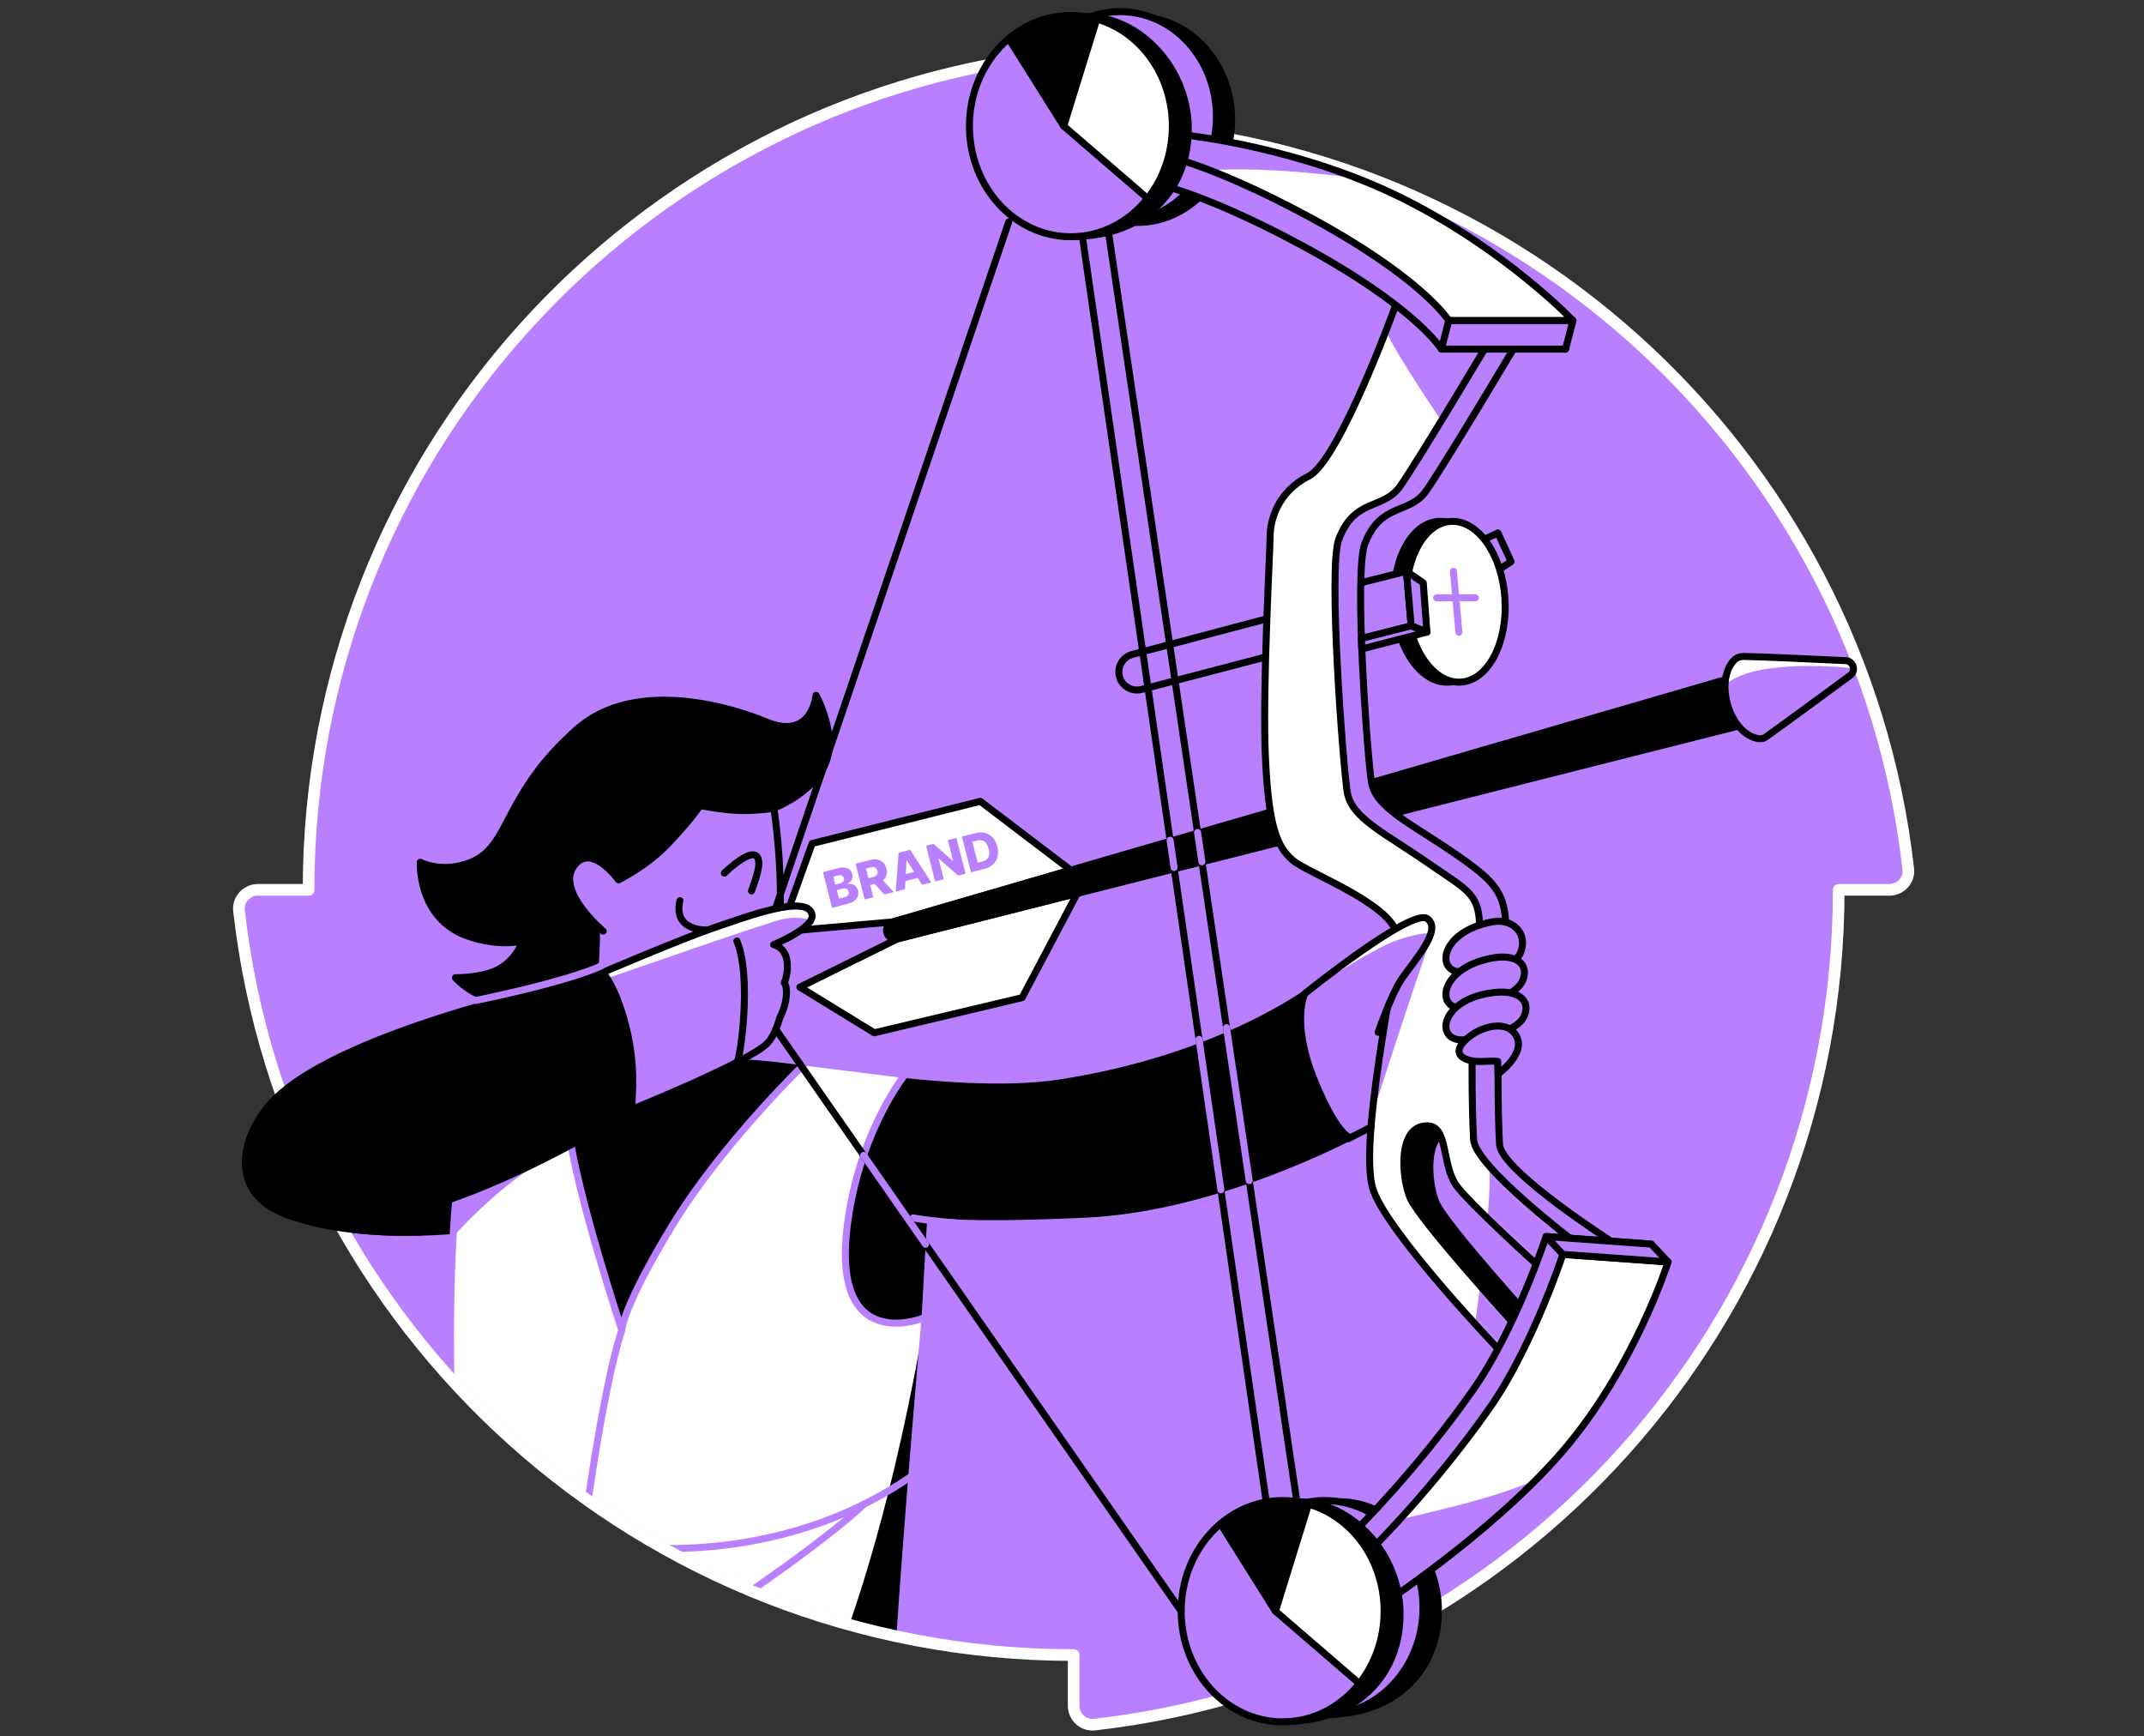
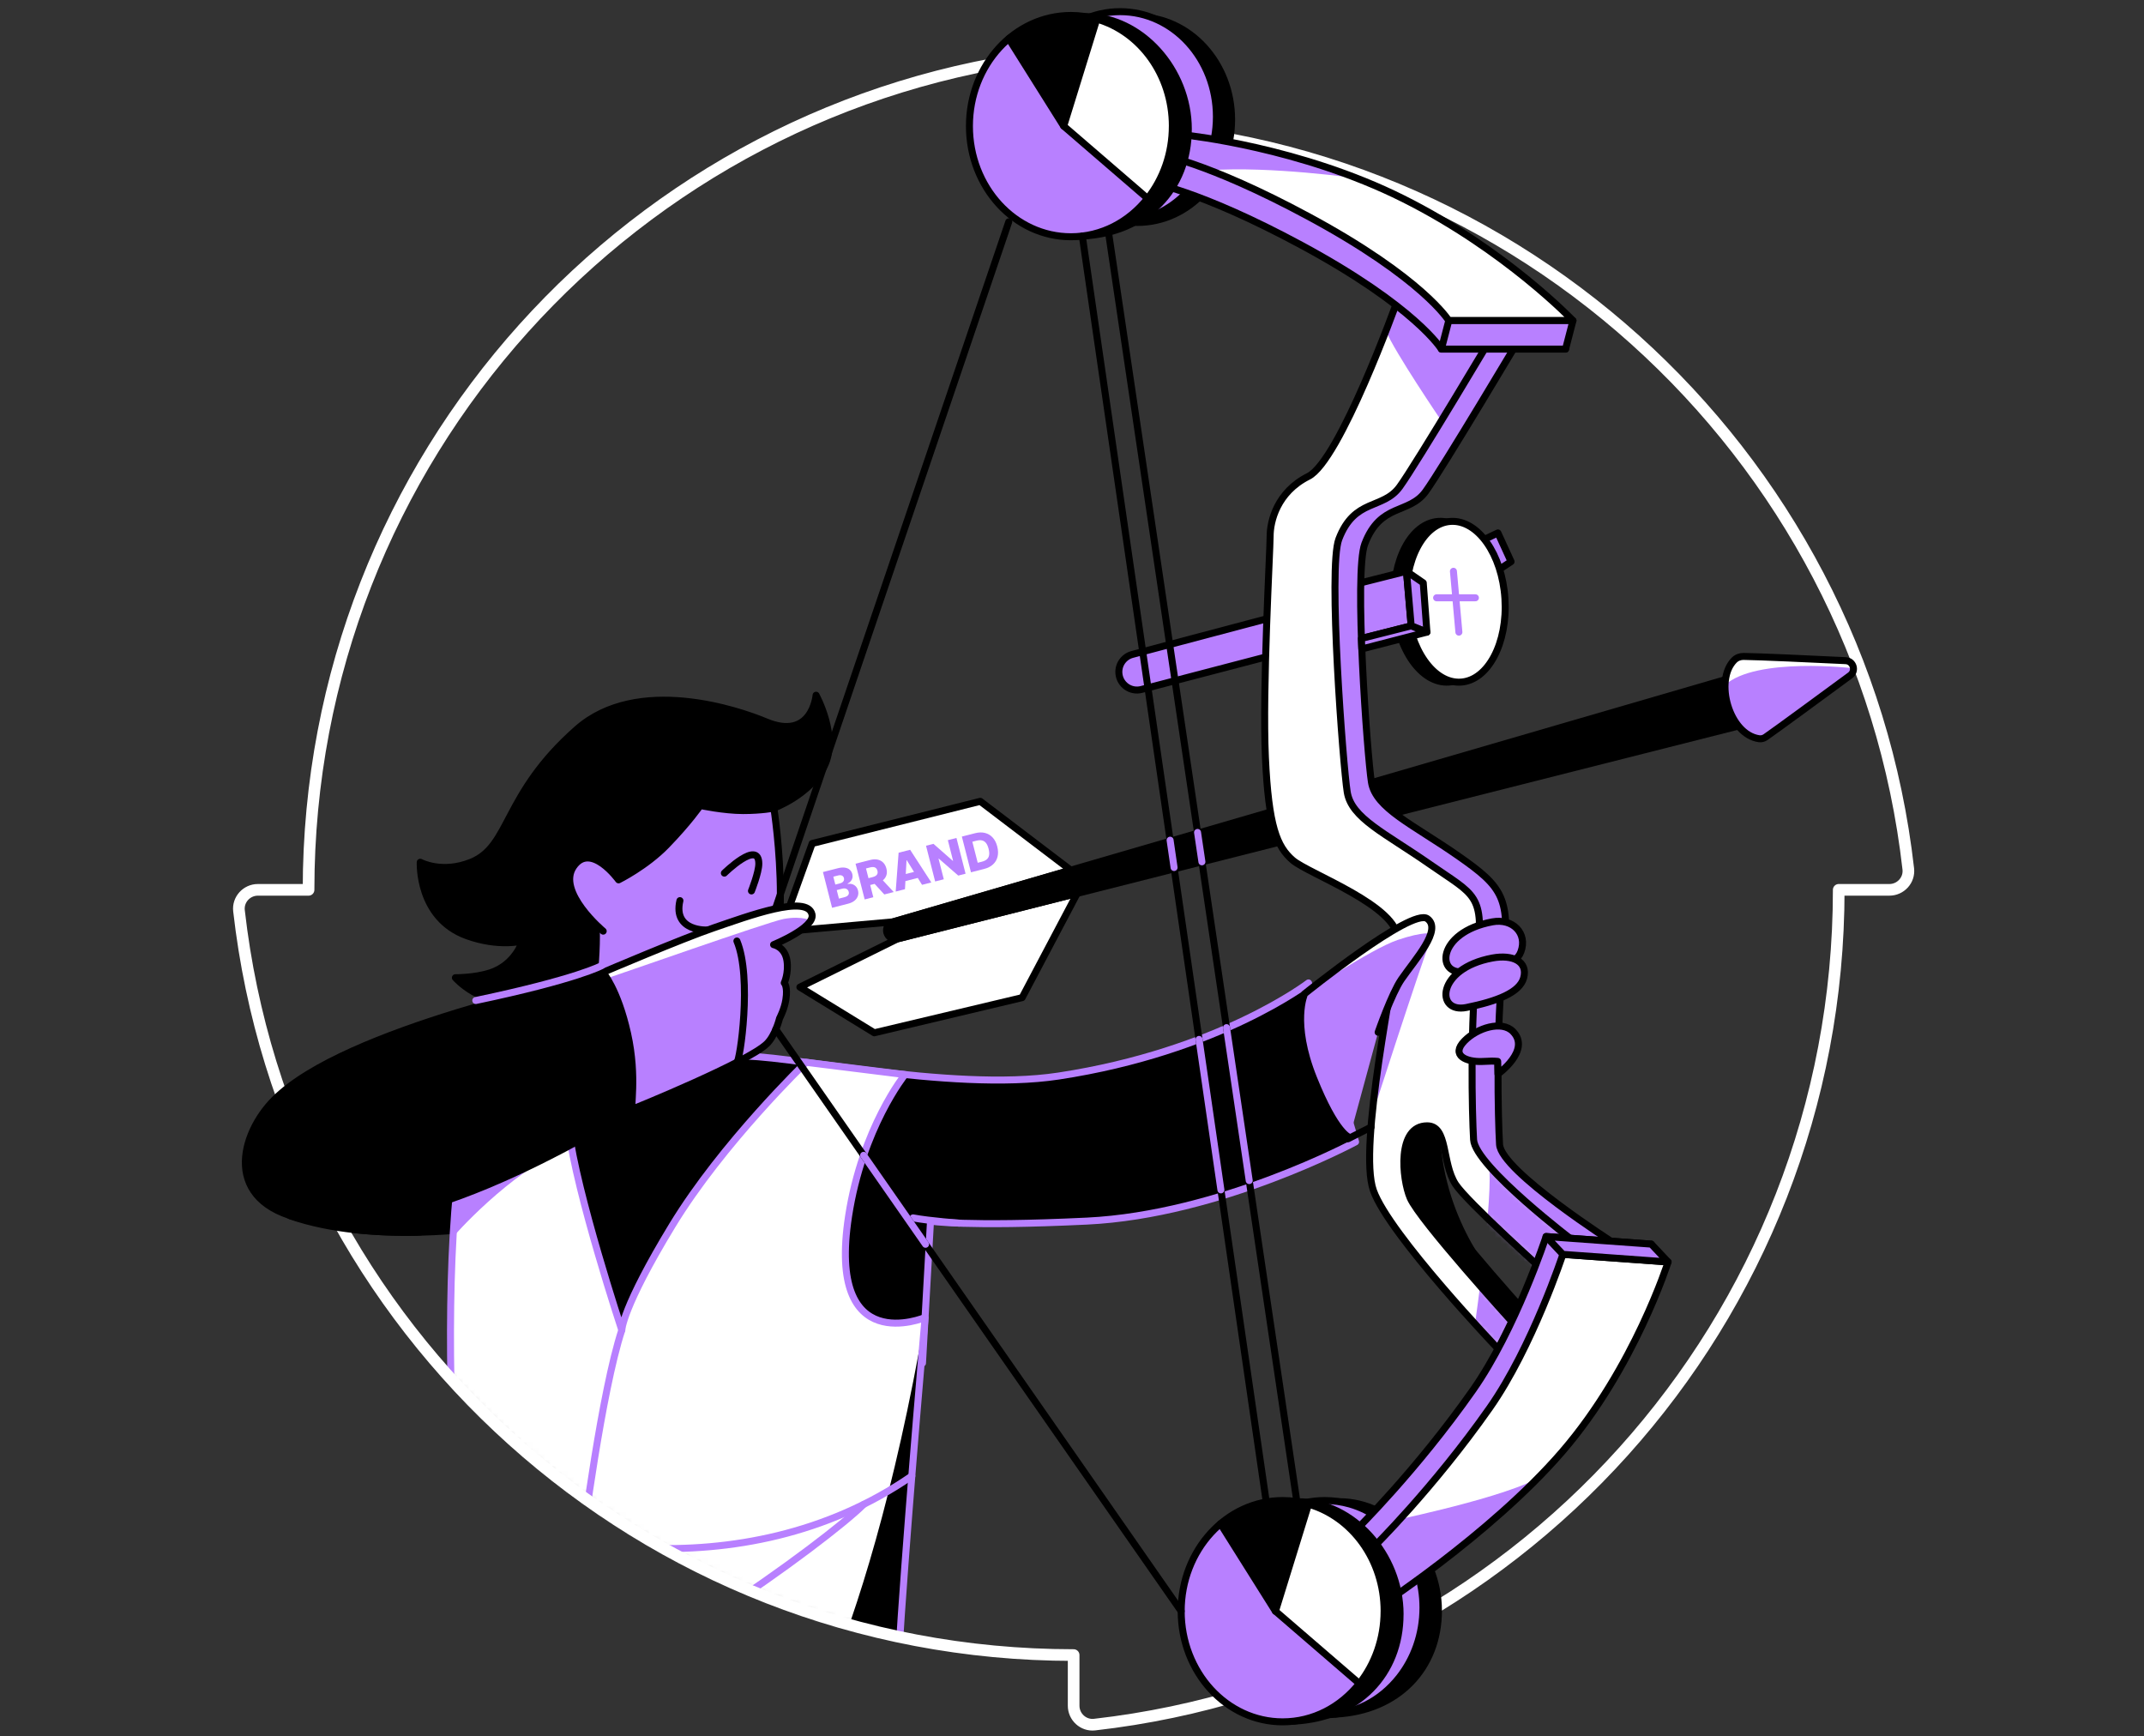
<svg xmlns="http://www.w3.org/2000/svg" width="368" height="298" viewBox="0 0 368 298" fill="none">
  <rect x="0" y="0" width="368" height="298" fill="#333333" stroke="none" />
-   <path d="M184.281 21.391V12.697C184.281 10.772 182.609 9.239 180.695 9.454C108.802 17.61 52.961 78.637 52.961 152.714H44.264C42.336 152.714 40.802 154.387 41.021 156.305C49.18 228.197 110.204 284.042 184.281 284.042V292.735C184.281 294.66 185.954 296.194 187.868 295.979C259.761 287.819 315.602 226.792 315.602 152.714H324.299C326.227 152.714 327.761 151.046 327.542 149.127C319.386 77.235 258.356 21.391 184.278 21.391" fill="#B880FF" />
  <mask id="mask0_10350_118" style="mask-type:alpha" maskUnits="userSpaceOnUse" x="41" y="9" width="287" height="287">
    <path d="M184.281 21.391V12.697C184.281 10.772 182.609 9.239 180.695 9.454C108.802 17.61 52.961 78.637 52.961 152.714H44.264C42.336 152.714 40.802 154.387 41.021 156.305C49.18 228.197 110.204 284.042 184.281 284.042V292.735C184.281 294.66 185.954 296.194 187.868 295.979C259.761 287.819 315.602 226.792 315.602 152.714H324.299C326.227 152.714 327.761 151.046 327.542 149.127C319.386 77.235 258.356 21.391 184.278 21.391" fill="#FF642D" />
  </mask>
  <g mask="url(#mask0_10350_118)">
    <path d="M49.794 208.652C63.036 213.291 80.852 210.86 80.852 210.86L84.362 199.25L49.794 208.652Z" fill="black" stroke="black" stroke-width="1.2" stroke-linecap="round" stroke-linejoin="round" />
    <path d="M126.481 181.296C133.552 180.62 163.043 187.506 181.692 184.672C209.233 180.486 224.591 168.691 224.591 168.691L232.675 195.967C232.675 195.967 209.455 208.471 186.551 209.566C165.628 210.564 159.713 209.566 159.713 209.566L158.338 233.945H95.162L78.152 209.566L79.773 190.317L126.481 181.296Z" fill="black" stroke="#B880FF" stroke-width="1.2" stroke-linecap="round" stroke-linejoin="round" />
    <path d="M83.014 182.451C72.465 206.896 79.662 278.421 80.472 288.933C81.282 299.444 107.329 307.244 124.331 314.13C141.332 321.016 153.737 318.578 153.737 318.578C153.737 318.578 153.169 299.371 154.697 277.277C156.226 255.182 158.784 226.11 158.784 226.11C158.784 226.11 141.874 233.268 145.653 208.701C147.984 193.538 155.327 184.421 155.327 184.421L138.36 182.312C138.36 182.312 124 196.146 115.386 210.321C106.772 224.497 106.726 228.276 106.726 228.276C106.726 228.276 98.941 204.787 97.593 193.719C96.241 182.65 83.014 182.455 83.014 182.455V182.451Z" fill="white" />
    <path d="M158.784 226.105C148.23 286.966 133.164 305.83 133.164 305.83L153.641 311.991L155.63 265.482L158.784 226.102V226.105Z" fill="black" />
    <path d="M83.014 182.451C72.465 206.896 79.662 278.421 80.472 288.933C81.282 299.444 107.329 307.244 124.331 314.13C141.332 321.016 153.737 318.578 153.737 318.578C153.737 318.578 153.169 299.371 154.697 277.277C156.226 255.182 158.784 226.11 158.784 226.11C158.784 226.11 141.874 233.268 145.653 208.701C147.984 193.538 155.327 184.421 155.327 184.421L138.36 182.312C138.36 182.312 124 196.146 115.386 210.321C106.772 224.497 106.726 228.276 106.726 228.276C106.726 228.276 98.941 204.787 97.593 193.719C96.241 182.65 83.014 182.455 83.014 182.455V182.451Z" stroke="#B880FF" stroke-width="1.2" stroke-linecap="round" stroke-linejoin="round" />
    <path d="M106.726 228.273C103.261 238.804 100.02 264.205 100.02 264.205" stroke="#B880FF" stroke-width="1.2" stroke-linecap="round" stroke-linejoin="round" />
    <path d="M76.635 256.181C89.582 265.172 127.318 273.471 156.506 253.309" stroke="#B880FF" stroke-width="1.2" stroke-linecap="round" stroke-linejoin="round" />
    <path d="M78.152 283.773C82.031 290.725 127.019 302.611 156.721 288.033" stroke="#B880FF" stroke-width="1.2" stroke-linecap="round" stroke-linejoin="round" />
    <path d="M148.23 258.191C142.258 264.221 105.116 291.454 92.581 290.913" stroke="#B880FF" stroke-width="1.2" stroke-linecap="round" stroke-linejoin="round" />
-     <path d="M82.335 259.301C94.49 267.151 127.783 273.449 127.783 273.449" stroke="#B880FF" stroke-width="1.2" stroke-linecap="round" stroke-linejoin="round" />
    <path d="M96.103 291.828C96.103 291.828 95.538 296.675 95.262 300.362" stroke="#B880FF" stroke-width="1.2" stroke-linecap="round" stroke-linejoin="round" />
  </g>
  <path d="M184.281 21.391V12.697C184.281 10.772 182.609 9.239 180.695 9.454C108.802 17.61 52.961 78.637 52.961 152.714H44.264C42.336 152.714 40.802 154.387 41.021 156.305C49.18 228.197 110.204 284.042 184.281 284.042V292.735C184.281 294.66 185.954 296.194 187.868 295.979C259.761 287.819 315.602 226.792 315.602 152.714H324.299C326.227 152.714 327.761 151.046 327.542 149.127C319.386 77.235 258.356 21.391 184.278 21.391" stroke="white" stroke-width="2" stroke-linecap="round" stroke-linejoin="round" />
  <path d="M133.951 159.929L153.257 158.212L183.782 149.329L168.255 137.523L139.401 144.759L133.951 159.929Z" fill="white" stroke="black" stroke-width="1.2" stroke-linecap="round" stroke-linejoin="round" />
  <path d="M97.781 196.609C87.017 201.556 77.83 212.213 77.83 212.213V205.911L97.781 196.609Z" fill="#B880FF" />
  <path d="M137.292 169.412L154.049 161.124L184.892 153.324L175.44 171.217L150.062 177.247L137.292 169.412Z" fill="white" stroke="black" stroke-width="1.2" stroke-linecap="round" stroke-linejoin="round" />
  <path d="M152.213 160.03C152.417 160.84 153.238 161.332 154.049 161.128L301.255 123.883L297.837 116.145L153.258 158.217C152.478 158.444 152.017 159.247 152.213 160.034V160.03Z" fill="black" stroke="black" stroke-width="1.2" stroke-linecap="round" stroke-linejoin="round" />
  <path d="M132.83 138.684C132.83 138.684 139.009 136.418 141.498 131.441C143.986 126.46 140.073 119.316 140.073 119.316C140.073 119.316 139.405 127.212 131.424 123.856C126.789 121.909 109.441 115.975 99.037 125.139C86.267 136.387 87.689 145.236 80.845 147.978C75.817 149.994 72.131 147.978 72.131 147.978C72.131 147.978 71.681 157.537 80.142 160.598C85.645 162.587 89.682 161.497 89.682 161.497C89.682 161.497 88.476 165.564 84.117 166.966C81.417 167.834 78.164 167.795 78.164 167.795C78.164 167.795 82.485 172.865 89.878 171.943C94.974 171.309 103.73 168.052 103.73 168.052L104.975 154.668L132.841 138.68L132.83 138.684Z" fill="black" stroke="black" stroke-width="1.2" stroke-linecap="round" stroke-linejoin="round" />
  <path d="M49.794 208.655C56.861 211.131 65.231 211.594 71.5 211.486C76.978 211.392 74 202.072 74 202.072L84.362 199.254L49.794 208.655Z" fill="black" stroke="black" stroke-width="1.2" stroke-linecap="round" stroke-linejoin="round" />
  <path d="M102.002 156.082C103.081 161.136 101.46 172.151 101.46 172.151L121.082 181.295V168.687L102.002 156.078V156.082Z" fill="#B880FF" stroke="black" stroke-width="1.2" stroke-linecap="round" stroke-linejoin="round" />
  <path d="M246.897 276.414C246.897 266.483 239.008 257.723 229.903 257.723C220.797 257.723 213.918 266.483 213.918 276.414C213.918 286.346 220.182 294.63 229.28 294.169C239.907 293.631 246.897 286.342 246.897 276.414Z" fill="black" stroke="black" stroke-width="1.2" stroke-linecap="round" stroke-linejoin="round" />
  <path d="M244.239 275.904C244.239 280.501 242.692 284.703 240.134 287.929H240.13C237.042 291.831 232.476 294.292 227.383 294.292C218.074 294.292 210.523 286.062 210.523 275.904C210.523 265.746 218.074 257.523 227.383 257.523C228.87 257.523 230.31 257.735 231.685 258.126C238.912 260.2 244.239 267.374 244.239 275.904Z" fill="#B880FF" stroke="black" stroke-width="1.2" stroke-linecap="round" stroke-linejoin="round" />
  <path d="M195.219 38.173C204.153 38.173 211.395 30.276 211.395 20.534C211.395 10.792 204.153 2.895 195.219 2.895C186.285 2.895 179.043 10.792 179.043 20.534C179.043 30.276 186.285 38.173 195.219 38.173Z" fill="black" stroke="black" stroke-width="1.2" stroke-linecap="round" stroke-linejoin="round" />
  <path d="M192.25 38.07C201.383 38.07 208.787 29.995 208.787 20.035C208.787 10.075 201.383 2 192.25 2C183.117 2 175.713 10.075 175.713 20.035C175.713 29.995 183.117 38.07 192.25 38.07Z" fill="#B880FF" stroke="black" stroke-width="1.2" stroke-linecap="round" stroke-linejoin="round" />
  <path d="M253.241 93.297L257.105 91.461L259.363 96.385L255.672 98.816L253.241 93.297Z" fill="#B880FF" stroke="black" stroke-width="1.2" stroke-linecap="round" stroke-linejoin="round" />
  <path d="M248.66 117.061C253.324 116.764 256.71 110.348 256.224 102.732C255.738 95.116 251.564 89.183 246.901 89.481C242.238 89.778 238.851 96.194 239.337 103.81C239.823 111.426 243.997 117.359 248.66 117.061Z" fill="black" stroke="black" stroke-width="1.2" stroke-linecap="round" stroke-linejoin="round" />
  <path d="M250.745 117.065C255.409 116.768 258.795 110.352 258.309 102.736C257.823 95.12 253.649 89.187 248.986 89.485C244.323 89.782 240.936 96.198 241.422 103.814C241.908 111.43 246.082 117.363 250.745 117.065Z" fill="white" stroke="black" stroke-width="1.2" stroke-linecap="round" stroke-linejoin="round" />
  <path d="M219.103 105.754L194.351 112.313C192.896 112.697 191.924 114.072 192.051 115.574C192.212 117.498 194.067 118.812 195.933 118.324L219.741 112.106L219.103 105.75V105.754Z" fill="#B880FF" stroke="black" stroke-width="1.2" stroke-linecap="round" stroke-linejoin="round" />
  <path d="M233.562 100.025L241.409 98.043L242.219 107.41L233.674 109.576" fill="#B880FF" />
  <path d="M233.562 100.025L241.409 98.043L242.219 107.41L233.674 109.576" stroke="black" stroke-width="1.2" stroke-linecap="round" stroke-linejoin="round" />
  <path d="M241.409 98.043L244.289 100.029L244.919 108.489L242.219 107.41L241.409 98.043Z" fill="#B880FF" stroke="black" stroke-width="1.2" stroke-linecap="round" stroke-linejoin="round" />
  <path d="M261.433 57.1C261.433 57.1 247.573 80.408 244.693 84.368C241.812 88.327 236.954 86.257 234.254 93.343C232.391 98.232 234.673 129.736 235.395 134.233C236.117 138.73 242.58 141.514 250.319 146.914C258.058 152.314 259.275 154.203 258.015 165.183C256.756 176.163 257.12 191.917 257.385 196.411C257.654 201 277.141 213.42 277.141 213.42L269.717 219.181C269.717 219.181 256.249 207.064 254.29 204.061C251.897 200.393 253.023 194.026 249.42 194.026C244.189 194.026 245.104 203.151 246.494 206.4C248.141 210.248 264.133 227.818 264.133 227.818L261.614 232.319C261.614 232.319 242.895 212.698 240.195 205.14C237.495 197.582 243.974 167.883 244.335 162.123C244.696 156.362 229.035 150.782 226.335 148.443C223.635 146.104 222.195 142.682 221.653 130.803C221.112 118.925 222.464 95.344 222.464 92.824C222.464 90.305 223.635 85.266 229.035 82.566C234.435 79.867 244.201 52.676 244.201 52.676L261.433 57.096V57.1Z" fill="#B880FF" stroke="black" stroke-width="1.2" stroke-linecap="round" stroke-linejoin="round" />
  <path d="M256.978 56.288C256.978 56.288 243.117 79.596 240.237 83.555C237.357 87.515 232.498 85.445 229.799 92.53C227.936 97.419 230.521 131.435 231.239 135.932C231.957 140.433 237.718 142.952 245.46 148.352C253.203 153.752 254.819 153.391 253.56 164.371C252.3 175.351 252.665 191.105 252.93 195.598C253.199 200.187 270.3 213.149 270.3 213.149L265.262 218.368C265.262 218.368 251.793 206.252 249.834 203.248C247.442 199.581 248.567 193.213 244.965 193.213C239.734 193.213 240.648 202.338 242.038 205.587C243.686 209.435 259.678 227.006 259.678 227.006L257.158 231.507C257.158 231.507 238.44 211.886 235.74 204.328C233.04 196.769 239.519 167.071 239.88 161.31C240.241 155.549 224.579 149.969 221.879 147.63C219.18 145.291 217.739 141.869 217.198 129.991C216.656 118.112 218.008 94.531 218.008 92.012C218.008 89.493 219.18 84.454 224.579 81.754C229.979 79.054 239.745 51.863 239.745 51.863L256.978 56.284V56.288Z" fill="white" />
  <path d="M237.89 56.795C239.338 60.339 247.399 72.21 247.399 72.21L255.05 59.521L239.745 51.871L237.89 56.795V56.795Z" fill="#B880FF" />
  <mask id="mask1_10350_118" style="mask-type:alpha" maskUnits="userSpaceOnUse" x="217" y="51" width="54" height="181">
    <path d="M256.978 56.288C256.978 56.288 243.117 79.596 240.237 83.555C237.357 87.515 232.498 85.445 229.799 92.53C227.936 97.419 230.521 131.435 231.239 135.932C231.957 140.433 237.718 142.952 245.46 148.352C253.203 153.752 254.819 153.391 253.56 164.371C252.3 175.351 252.665 191.105 252.93 195.598C253.199 200.187 270.3 213.149 270.3 213.149L265.262 218.368C265.262 218.368 251.793 206.252 249.834 203.248C247.442 199.581 248.567 193.213 244.965 193.213C239.734 193.213 240.648 202.338 242.038 205.587C243.686 209.435 259.678 227.006 259.678 227.006L257.158 231.507C257.158 231.507 238.44 211.886 235.74 204.328C233.04 196.769 239.519 167.071 239.88 161.31C240.241 155.549 224.579 149.969 221.879 147.63C219.18 145.291 217.739 141.869 217.198 129.991C216.656 118.112 218.008 94.531 218.008 92.012C218.008 89.493 219.18 84.454 224.579 81.754C229.979 79.054 239.745 51.863 239.745 51.863L256.978 56.284V56.288Z" fill="white" />
  </mask>
  <g mask="url(#mask1_10350_118)">
    <path d="M255.53 200.023C256.436 204.513 253.172 227.214 253.172 227.214L257.158 231.512L270.297 213.154L255.53 200.023Z" fill="#B880FF" />
  </g>
  <path d="M245.756 160.684C243.478 166.713 235.555 191.292 235.555 191.292C235.555 191.292 237.564 174.175 238.478 172.148C239.392 170.12 240.444 167.662 242.096 165.926C243.747 164.194 245.756 160.684 245.756 160.684Z" fill="#B880FF" />
  <path d="M256.978 56.288C256.978 56.288 243.117 79.596 240.237 83.555C237.357 87.515 232.498 85.445 229.799 92.53C227.936 97.419 230.521 131.435 231.239 135.932C231.957 140.433 237.718 142.952 245.46 148.352C253.203 153.752 254.819 153.391 253.56 164.371C252.3 175.351 252.665 191.105 252.93 195.598C253.199 200.187 270.3 213.149 270.3 213.149L265.262 218.368C265.262 218.368 251.793 206.252 249.834 203.248C247.442 199.581 248.567 193.213 244.965 193.213C239.734 193.213 240.648 202.338 242.038 205.587C243.686 209.435 259.678 227.006 259.678 227.006L257.158 231.507C257.158 231.507 238.44 211.886 235.74 204.328C233.04 196.769 239.519 167.071 239.88 161.31C240.241 155.549 224.579 149.969 221.879 147.63C219.18 145.291 217.739 141.869 217.198 129.991C216.656 118.112 218.008 94.531 218.008 92.012C218.008 89.493 219.18 84.454 224.579 81.754C229.979 79.054 239.745 51.863 239.745 51.863L256.978 56.284V56.288Z" stroke="black" stroke-width="1.2" stroke-linecap="round" stroke-linejoin="round" />
  <path d="M197.135 31.262C197.135 31.262 205.646 32.51 223.439 42.115C242.995 52.677 247.396 59.912 247.396 59.912H268.715C268.715 59.912 257.174 47.788 239.573 38.986C221.972 30.183 202.481 26.727 202.481 26.727L197.131 31.258L197.135 31.262Z" fill="#B880FF" stroke="black" stroke-width="1.2" stroke-linecap="round" stroke-linejoin="round" />
  <path d="M198.407 26.372C198.407 26.372 206.917 27.62 224.71 37.225C244.266 47.787 248.667 55.022 248.667 55.022H269.986C269.986 55.022 258.445 42.898 240.844 34.096C223.243 25.293 203.879 23.242 203.879 23.242L198.403 26.372H198.407Z" fill="white" />
  <path d="M207.685 29.22C218.008 28.479 232.929 30.595 232.929 30.595C232.929 30.595 216.902 24.277 208.108 23.847C199.313 23.417 200.592 26.724 200.592 26.724L207.685 29.22V29.22Z" fill="#B880FF" />
  <path d="M198.407 26.372C198.407 26.372 206.917 27.62 224.71 37.225C244.266 47.787 248.667 55.022 248.667 55.022H269.986C269.986 55.022 258.445 42.898 240.844 34.096C223.243 25.293 203.879 23.242 203.879 23.242L198.403 26.372H198.407Z" stroke="black" stroke-width="1.2" stroke-linecap="round" stroke-linejoin="round" />
  <path d="M248.671 55.023L247.4 59.912H268.715L269.986 55.023H248.671Z" fill="#B880FF" stroke="black" stroke-width="1.2" stroke-linecap="round" stroke-linejoin="round" />
  <path d="M232.679 262.656C232.679 262.656 243.118 252.398 252.838 238.538C260.139 228.126 265.373 212.215 265.373 212.215L283.435 213.517C283.435 213.517 277.675 231.698 265.254 246.096C252.834 260.494 232.675 273.456 232.675 273.456V262.656H232.679Z" fill="#B880FF" stroke="black" stroke-width="1.2" stroke-linecap="round" stroke-linejoin="round" />
  <path d="M235.56 265.711C235.56 265.711 245.998 255.453 255.718 241.592C263.019 231.181 268.254 215.27 268.254 215.27L286.316 216.571C286.316 216.571 280.555 234.752 268.135 249.15C255.714 263.549 235.556 276.51 235.556 276.51V265.711H235.56Z" fill="white" />
  <path d="M240.314 260.712C240.314 260.712 262.612 256 265.373 252.578C257.482 260.5 237.001 276 237.001 276L233.674 267.257L240.31 260.712H240.314Z" fill="#B880FF" />
  <path d="M235.56 265.711C235.56 265.711 245.998 255.453 255.718 241.592C263.019 231.181 268.254 215.27 268.254 215.27L286.316 216.571C286.316 216.571 280.555 234.752 268.135 249.15C255.714 263.549 235.556 276.51 235.556 276.51V265.711H235.56Z" stroke="black" stroke-width="1.2" stroke-linecap="round" stroke-linejoin="round" />
  <path d="M265.373 212.211L268.253 215.272L286.315 216.578L283.435 213.517L265.373 212.211Z" fill="#B880FF" stroke="black" stroke-width="1.2" stroke-linecap="round" stroke-linejoin="round" />
  <path d="M244.919 108.489L233.743 111.377L233.674 109.576L242.219 107.41L244.919 108.489Z" fill="#B880FF" stroke="black" stroke-width="1.2" stroke-linecap="round" stroke-linejoin="round" />
  <path d="M249.47 98.043L250.407 108.489" stroke="#B880FF" stroke-width="1.2" stroke-linecap="round" stroke-linejoin="round" />
  <path d="M246.582 102.594H253.241" stroke="#B880FF" stroke-width="1.2" stroke-linecap="round" stroke-linejoin="round" />
  <path d="M203.968 22.169C203.968 11.912 195.818 2.863 186.413 2.863C177.007 2.863 169.902 11.912 169.902 22.169C169.902 32.428 176.374 40.984 185.767 40.512C196.744 39.959 203.964 32.428 203.964 22.169H203.968Z" fill="black" stroke="black" stroke-width="1.2" stroke-linecap="round" stroke-linejoin="round" />
  <path d="M201.222 21.64C201.222 26.387 199.624 30.73 196.982 34.06H196.978C193.79 38.089 189.074 40.631 183.813 40.631C174.196 40.631 166.396 32.128 166.396 21.64C166.396 11.151 174.196 2.652 183.813 2.652C185.345 2.652 186.835 2.867 188.252 3.275C195.718 5.418 201.222 12.83 201.222 21.636V21.64Z" fill="#B880FF" stroke="black" stroke-width="1.2" stroke-linecap="round" stroke-linejoin="round" />
  <path d="M188.252 3.273L182.572 21.639L173.144 6.634C173.144 6.634 177.579 3.584 181.055 3.273C184.531 2.966 188.252 3.273 188.252 3.273Z" fill="black" stroke="black" stroke-width="1.2" stroke-linecap="round" stroke-linejoin="round" />
  <path d="M201.221 21.639C201.221 26.386 199.624 30.729 196.981 34.059H196.978L182.576 21.639L188.256 3.277C195.722 5.42 201.225 12.832 201.225 21.639H201.221Z" fill="white" stroke="black" stroke-width="1.2" stroke-linecap="round" stroke-linejoin="round" />
  <path d="M240.314 277.037C240.314 266.779 232.164 257.73 222.759 257.73C213.353 257.73 206.249 266.779 206.249 277.037C206.249 287.295 212.72 295.851 222.114 295.379C233.09 294.826 240.31 287.295 240.31 277.037H240.314Z" fill="black" stroke="black" stroke-width="1.2" stroke-linecap="round" stroke-linejoin="round" />
  <path d="M237.568 276.511C237.568 281.258 235.97 285.601 233.328 288.931H233.324C230.137 292.96 225.42 295.502 220.159 295.502C210.542 295.502 202.742 286.999 202.742 276.511C202.742 266.022 210.542 257.523 220.159 257.523C221.691 257.523 223.181 257.739 224.598 258.146C232.064 260.289 237.568 267.701 237.568 276.507V276.511Z" fill="#B880FF" stroke="black" stroke-width="1.2" stroke-linecap="round" stroke-linejoin="round" />
  <path d="M224.595 258.148L218.915 276.514L209.486 261.509C209.486 261.509 213.922 258.459 217.398 258.148C220.873 257.841 224.595 258.148 224.595 258.148Z" fill="black" stroke="black" stroke-width="1.2" stroke-linecap="round" stroke-linejoin="round" />
  <path d="M237.568 276.51C237.568 281.257 235.97 285.6 233.328 288.93H233.324L218.922 276.51L224.602 258.148C232.068 260.291 237.572 267.704 237.572 276.51H237.568Z" fill="white" stroke="black" stroke-width="1.2" stroke-linecap="round" stroke-linejoin="round" />
  <path d="M185.771 40.512L217.398 258.146" stroke="black" stroke-width="1.2" stroke-linecap="round" stroke-linejoin="round" />
  <path d="M222.625 257.903L190.322 40.258" stroke="black" stroke-width="1.2" stroke-linecap="round" stroke-linejoin="round" />
  <path d="M103.534 159.807C103.534 159.807 95.477 153.082 98.434 148.727C101.391 144.368 106.173 151 106.173 151C106.173 151 110.877 148.681 114.399 145.051C118.259 141.069 120.19 138.242 120.19 138.242C120.19 138.242 124.261 139.11 127.53 139.11C130.798 139.11 132.826 138.688 132.826 138.688C132.826 138.688 137.323 167.111 128.305 173.041C121.078 177.792 113.128 170.671 108.796 166.589" fill="#B880FF" />
  <path d="M103.534 159.807C103.534 159.807 95.477 153.082 98.434 148.727C101.391 144.368 106.173 151 106.173 151C106.173 151 110.877 148.681 114.399 145.051C118.259 141.069 120.19 138.242 120.19 138.242C120.19 138.242 124.261 139.11 127.53 139.11C130.798 139.11 132.826 138.688 132.826 138.688C132.826 138.688 137.323 167.111 128.305 173.041C121.078 177.792 113.128 170.671 108.796 166.589" stroke="black" stroke-width="1.2" stroke-linecap="round" stroke-linejoin="round" />
  <path d="M124.331 149.844C124.331 149.844 130.245 144.026 130.245 148.227C130.245 149.733 128.982 152.901 128.982 152.901" fill="#B880FF" />
  <path d="M124.331 149.844C124.331 149.844 130.245 144.026 130.245 148.227C130.245 149.733 128.982 152.901 128.982 152.901" stroke="black" stroke-width="1.2" stroke-linecap="round" stroke-linejoin="round" />
-   <path d="M116.703 154.566C115.455 159.928 121.439 159.613 121.439 159.613Z" fill="#B880FF" />
  <path d="M116.703 154.566C115.455 159.928 121.439 159.613 121.439 159.613" stroke="black" stroke-width="1.2" stroke-linecap="round" stroke-linejoin="round" />
  <path d="M103.477 166.883C99.486 168.503 59.388 176.434 47.102 188.72C41.222 194.604 38.057 206.267 52.098 209.236C72.814 213.618 108.592 190.306 108.592 190.306C108.592 190.306 110.954 177.075 108.93 172.908C106.906 168.742 103.477 166.879 103.477 166.879V166.883Z" fill="black" stroke="black" stroke-width="1.2" stroke-linecap="round" stroke-linejoin="round" />
  <path d="M103.477 166.884C103.477 166.884 117.015 161.108 122.476 159.245C128.448 157.209 138.564 153.419 139.374 156.929C139.9 159.214 132.78 162.125 132.78 162.125C132.78 162.125 134.723 162.463 135.077 164.871C135.392 167.03 134.608 168.689 134.608 168.689C134.608 168.689 135.246 169.272 134.885 171.569C134.624 173.236 133.806 174.764 133.806 174.764C133.806 174.764 133.095 177.695 131.613 179.135C128.371 182.284 109.134 190.13 108.596 190.311C108.055 190.491 109.43 185.03 107.721 177.38C106.012 169.729 103.481 166.884 103.481 166.884H103.477Z" fill="#B880FF" />
  <path d="M103.719 168.054C105.693 167.436 131.839 158.215 134.493 157.715C137.823 157.089 139.405 158.076 139.405 158.076C139.405 158.076 140.327 156.751 138.648 155.93C136.97 155.108 132.342 155.884 127.135 157.662C121.927 159.44 103.481 166.887 103.481 166.887L103.719 168.058V168.054Z" fill="white" />
  <path d="M103.477 166.884C103.477 166.884 117.015 161.108 122.476 159.245C128.448 157.209 138.564 153.419 139.374 156.929C139.9 159.214 132.78 162.125 132.78 162.125C132.78 162.125 134.723 162.463 135.077 164.871C135.392 167.03 134.608 168.689 134.608 168.689C134.608 168.689 135.246 169.272 134.885 171.569C134.624 173.236 133.806 174.764 133.806 174.764C133.806 174.764 133.095 177.695 131.613 179.135C128.371 182.284 109.134 190.13 108.596 190.311C108.055 190.491 109.43 185.03 107.721 177.38C106.012 169.729 103.481 166.884 103.481 166.884H103.477Z" stroke="black" stroke-width="1.2" stroke-linecap="round" stroke-linejoin="round" />
  <path d="M126.481 161.496C129.12 167.771 127.004 182.196 126.481 182.312Z" fill="#B880FF" />
  <path d="M126.481 161.496C129.12 167.771 127.004 182.196 126.481 182.312" stroke="black" stroke-width="1.2" stroke-linecap="round" stroke-linejoin="round" />
  <path d="M205.807 178.383L209.559 204.206" stroke="#B880FF" stroke-width="1.2" stroke-linecap="round" stroke-linejoin="round" />
  <path d="M210.523 176.363L214.418 202.613" stroke="#B880FF" stroke-width="1.2" stroke-linecap="round" stroke-linejoin="round" />
  <path d="M156.722 209.016C159.717 209.565 164.645 209.918 164.645 209.918" stroke="#B880FF" stroke-width="1.2" stroke-linecap="round" stroke-linejoin="round" />
  <path d="M236.546 177.158C236.546 177.158 238.862 170.498 240.541 168.067C242.972 164.542 247.573 159.564 244.996 157.667C242.33 155.705 223.93 170.548 223.93 170.548C223.93 170.548 221.607 175.449 225.474 185.077C229.346 194.705 231.638 195.2 231.638 195.2" fill="#B880FF" />
  <path d="M223.934 170.549C223.934 170.549 235.29 162.872 239.88 161.321C244.469 159.769 245.76 160.241 245.76 160.241C245.76 160.241 246.351 157.253 244.124 157.503C241.896 157.749 227.064 168.103 227.064 168.103L223.938 170.553L223.934 170.549Z" fill="white" />
  <path d="M236.546 177.158C236.546 177.158 238.862 170.498 240.541 168.067C242.972 164.542 247.573 159.564 244.996 157.667C242.33 155.705 223.93 170.548 223.93 170.548C223.93 170.548 221.607 175.449 225.474 185.077C229.346 194.705 231.638 195.2 231.638 195.2" stroke="black" stroke-width="1.2" stroke-linecap="round" stroke-linejoin="round" />
  <path d="M231.374 195.438L235.322 193.441" stroke="black" stroke-width="1.2" stroke-linecap="round" stroke-linejoin="round" />
  <path d="M256.156 158.208C246.501 160.002 246.382 167.771 251.686 166.7C256.99 165.624 260.147 165.778 261.049 163.343C262.221 160.194 259.655 157.559 256.156 158.208Z" fill="#B880FF" stroke="black" stroke-width="1.2" stroke-linecap="round" stroke-linejoin="round" />
  <path d="M256.156 164.414C246.501 166.208 246.382 173.977 251.686 172.906C256.99 171.834 260.842 170.333 261.522 167.829C262.286 165.013 259.651 163.765 256.156 164.414Z" fill="#B880FF" stroke="black" stroke-width="1.2" stroke-linecap="round" stroke-linejoin="round" />
-   <path d="M256.628 170.317C246.862 171.35 246.136 179.088 251.509 178.432C256.882 177.775 260.838 176.58 261.713 174.138C262.696 171.392 260.169 169.94 256.628 170.317Z" fill="#B880FF" stroke="black" stroke-width="1.2" stroke-linecap="round" stroke-linejoin="round" />
  <path d="M259.693 177.034C257.784 175.079 253.56 176.393 251.367 178.643C248.936 181.136 251.693 182.292 254.439 182.169C255.926 182.104 256.252 182.077 257.066 182.154L257.12 184.312C257.12 184.312 262.827 180.241 259.689 177.034H259.693Z" fill="#B880FF" stroke="black" stroke-width="1.2" stroke-linecap="round" stroke-linejoin="round" />
  <path d="M297.668 113.286C294.193 116.8 296.793 126.071 301.951 126.782C302.335 126.835 302.722 126.732 303.041 126.509C304.908 125.222 312.992 119.281 317.562 115.917C318.63 115.133 318.115 113.444 316.794 113.382C311.341 113.121 301.881 112.679 299.278 112.656C298.678 112.652 298.091 112.86 297.672 113.286H297.668Z" fill="#B880FF" />
  <path d="M296.09 117.558C301.432 112.711 318.127 114.689 318.127 114.689C318.127 114.689 317.167 112.575 315.051 113.263C312.935 113.95 299.274 112.657 299.274 112.657C299.274 112.657 297.438 112.223 296.785 114.535C296.136 116.847 296.086 117.558 296.086 117.558H296.09Z" fill="white" />
  <path d="M297.668 113.286C294.193 116.8 296.793 126.071 301.951 126.782C302.335 126.835 302.722 126.732 303.041 126.509C304.908 125.222 312.992 119.281 317.562 115.917C318.63 115.133 318.115 113.444 316.794 113.382C311.341 113.121 301.881 112.679 299.278 112.656C298.678 112.652 298.091 112.86 297.672 113.286H297.668Z" stroke="black" stroke-width="1.2" stroke-linecap="round" stroke-linejoin="round" />
  <path d="M146.878 152.109C146.694 151.924 146.483 151.798 146.241 151.732C145.999 151.663 145.753 151.656 145.503 151.706L145.488 151.644C145.703 151.537 145.88 151.402 146.022 151.241C146.164 151.08 146.26 150.891 146.31 150.684C146.36 150.477 146.356 150.254 146.298 150.023C146.222 149.716 146.072 149.466 145.857 149.271C145.642 149.075 145.361 148.956 145.016 148.906C144.674 148.856 144.271 148.887 143.81 149.006L141.252 149.659L142.819 155.796L145.573 155.093C146.026 154.978 146.391 154.805 146.671 154.574C146.951 154.344 147.139 154.079 147.243 153.779C147.347 153.48 147.355 153.161 147.27 152.835C147.193 152.539 147.066 152.297 146.882 152.116L146.878 152.109ZM143.034 150.457L143.879 150.242C144.129 150.181 144.34 150.189 144.513 150.269C144.689 150.35 144.801 150.492 144.854 150.699C144.893 150.845 144.885 150.976 144.843 151.095C144.797 151.214 144.72 151.318 144.609 151.406C144.497 151.49 144.359 151.556 144.198 151.598L143.376 151.809L143.034 150.465V150.457ZM145.576 153.622C145.453 153.783 145.235 153.902 144.912 153.987L143.994 154.221L143.622 152.758L144.566 152.516C144.754 152.466 144.927 152.458 145.077 152.485C145.231 152.512 145.357 152.577 145.461 152.673C145.565 152.769 145.638 152.896 145.676 153.054C145.73 153.272 145.699 153.461 145.576 153.622V153.622Z" fill="#B880FF" />
  <path d="M152.144 150.21C152.255 149.868 152.255 149.48 152.144 149.054C152.036 148.635 151.852 148.294 151.595 148.036C151.333 147.775 151.015 147.606 150.638 147.525C150.262 147.445 149.843 147.464 149.382 147.583L146.848 148.228L148.415 154.362L149.897 153.985L149.363 151.884L150.124 151.692L151.783 153.505L153.4 153.094L151.533 151.082C151.833 150.84 152.036 150.548 152.144 150.21V150.21ZM148.641 149.046L149.371 148.858C149.594 148.8 149.786 148.785 149.955 148.808C150.124 148.831 150.262 148.896 150.369 149C150.481 149.104 150.558 149.254 150.608 149.442C150.657 149.63 150.657 149.795 150.608 149.937C150.561 150.079 150.469 150.198 150.335 150.294C150.2 150.39 150.02 150.467 149.797 150.525L149.067 150.713L148.641 149.042V149.046Z" fill="#B880FF" />
  <path d="M154.24 146.347L153.737 153.01L155.331 152.603L155.408 151.213L157.528 150.671L158.261 151.854L159.855 151.447L156.218 145.84L154.244 146.343L154.24 146.347ZM155.469 149.995L155.596 147.649L155.646 147.637L156.883 149.638L155.469 149.999V149.995Z" fill="#B880FF" />
  <path d="M162.69 144.189L163.588 147.726L163.539 147.737L160.224 144.819L158.945 145.145L160.512 151.278L161.995 150.902L161.092 147.361L161.131 147.35L164.476 150.268L165.731 149.946L164.168 143.812L162.69 144.189Z" fill="#B880FF" />
  <path d="M171.173 145.286C171.012 144.648 170.747 144.134 170.386 143.738C170.025 143.343 169.583 143.081 169.069 142.951C168.554 142.82 167.986 142.836 167.36 142.997L165.094 143.573L166.661 149.706L168.927 149.126C169.549 148.969 170.056 148.708 170.447 148.347C170.839 147.986 171.096 147.544 171.223 147.026C171.35 146.503 171.335 145.923 171.169 145.286H171.173ZM169.771 146.772C169.718 147.068 169.583 147.306 169.376 147.483C169.169 147.659 168.892 147.794 168.546 147.882L167.817 148.066L166.895 144.46L167.602 144.28C167.955 144.191 168.262 144.172 168.535 144.23C168.804 144.284 169.038 144.429 169.226 144.66C169.418 144.89 169.568 145.228 169.683 145.67C169.795 146.112 169.825 146.48 169.768 146.776L169.771 146.772Z" fill="#B880FF" />
  <path d="M173.144 38.07L133.164 155.77" stroke="black" stroke-width="1.2" stroke-linecap="round" stroke-linejoin="round" />
  <path d="M133.164 176.66L202.739 276.513" stroke="black" stroke-width="1.2" stroke-linecap="round" stroke-linejoin="round" />
  <path d="M81.663 171.71C99.076 168.05 103.262 165.727 103.262 165.727" stroke="#B880FF" stroke-width="1.2" stroke-linecap="round" stroke-linejoin="round" />
  <path d="M200.837 144.195L201.521 148.885" stroke="#B880FF" stroke-width="1.2" stroke-linecap="round" stroke-linejoin="round" />
  <path d="M205.55 142.863L206.299 147.906" stroke="#B880FF" stroke-width="1.2" stroke-linecap="round" stroke-linejoin="round" />
  <path d="M148.23 198.277L158.864 213.543" stroke="#B880FF" stroke-width="1.2" stroke-linecap="round" stroke-linejoin="round" />
-   <path d="M247.2 194.796C247.2 194.796 244.062 199.113 245.944 204.69C247.826 210.262 257.573 220.451 257.573 220.451L260.938 223.577L259.474 226.792C259.474 226.792 243.532 209.605 242.131 205.792C240.725 201.978 240.545 198.119 241.578 195.703C242.611 193.287 243.893 193.306 244.965 193.222C246.036 193.137 247.2 194.796 247.2 194.796V194.796Z" fill="black" />
+   <path d="M247.2 194.796C247.826 210.262 257.573 220.451 257.573 220.451L260.938 223.577L259.474 226.792C259.474 226.792 243.532 209.605 242.131 205.792C240.725 201.978 240.545 198.119 241.578 195.703C242.611 193.287 243.893 193.306 244.965 193.222C246.036 193.137 247.2 194.796 247.2 194.796V194.796Z" fill="black" />
</svg>